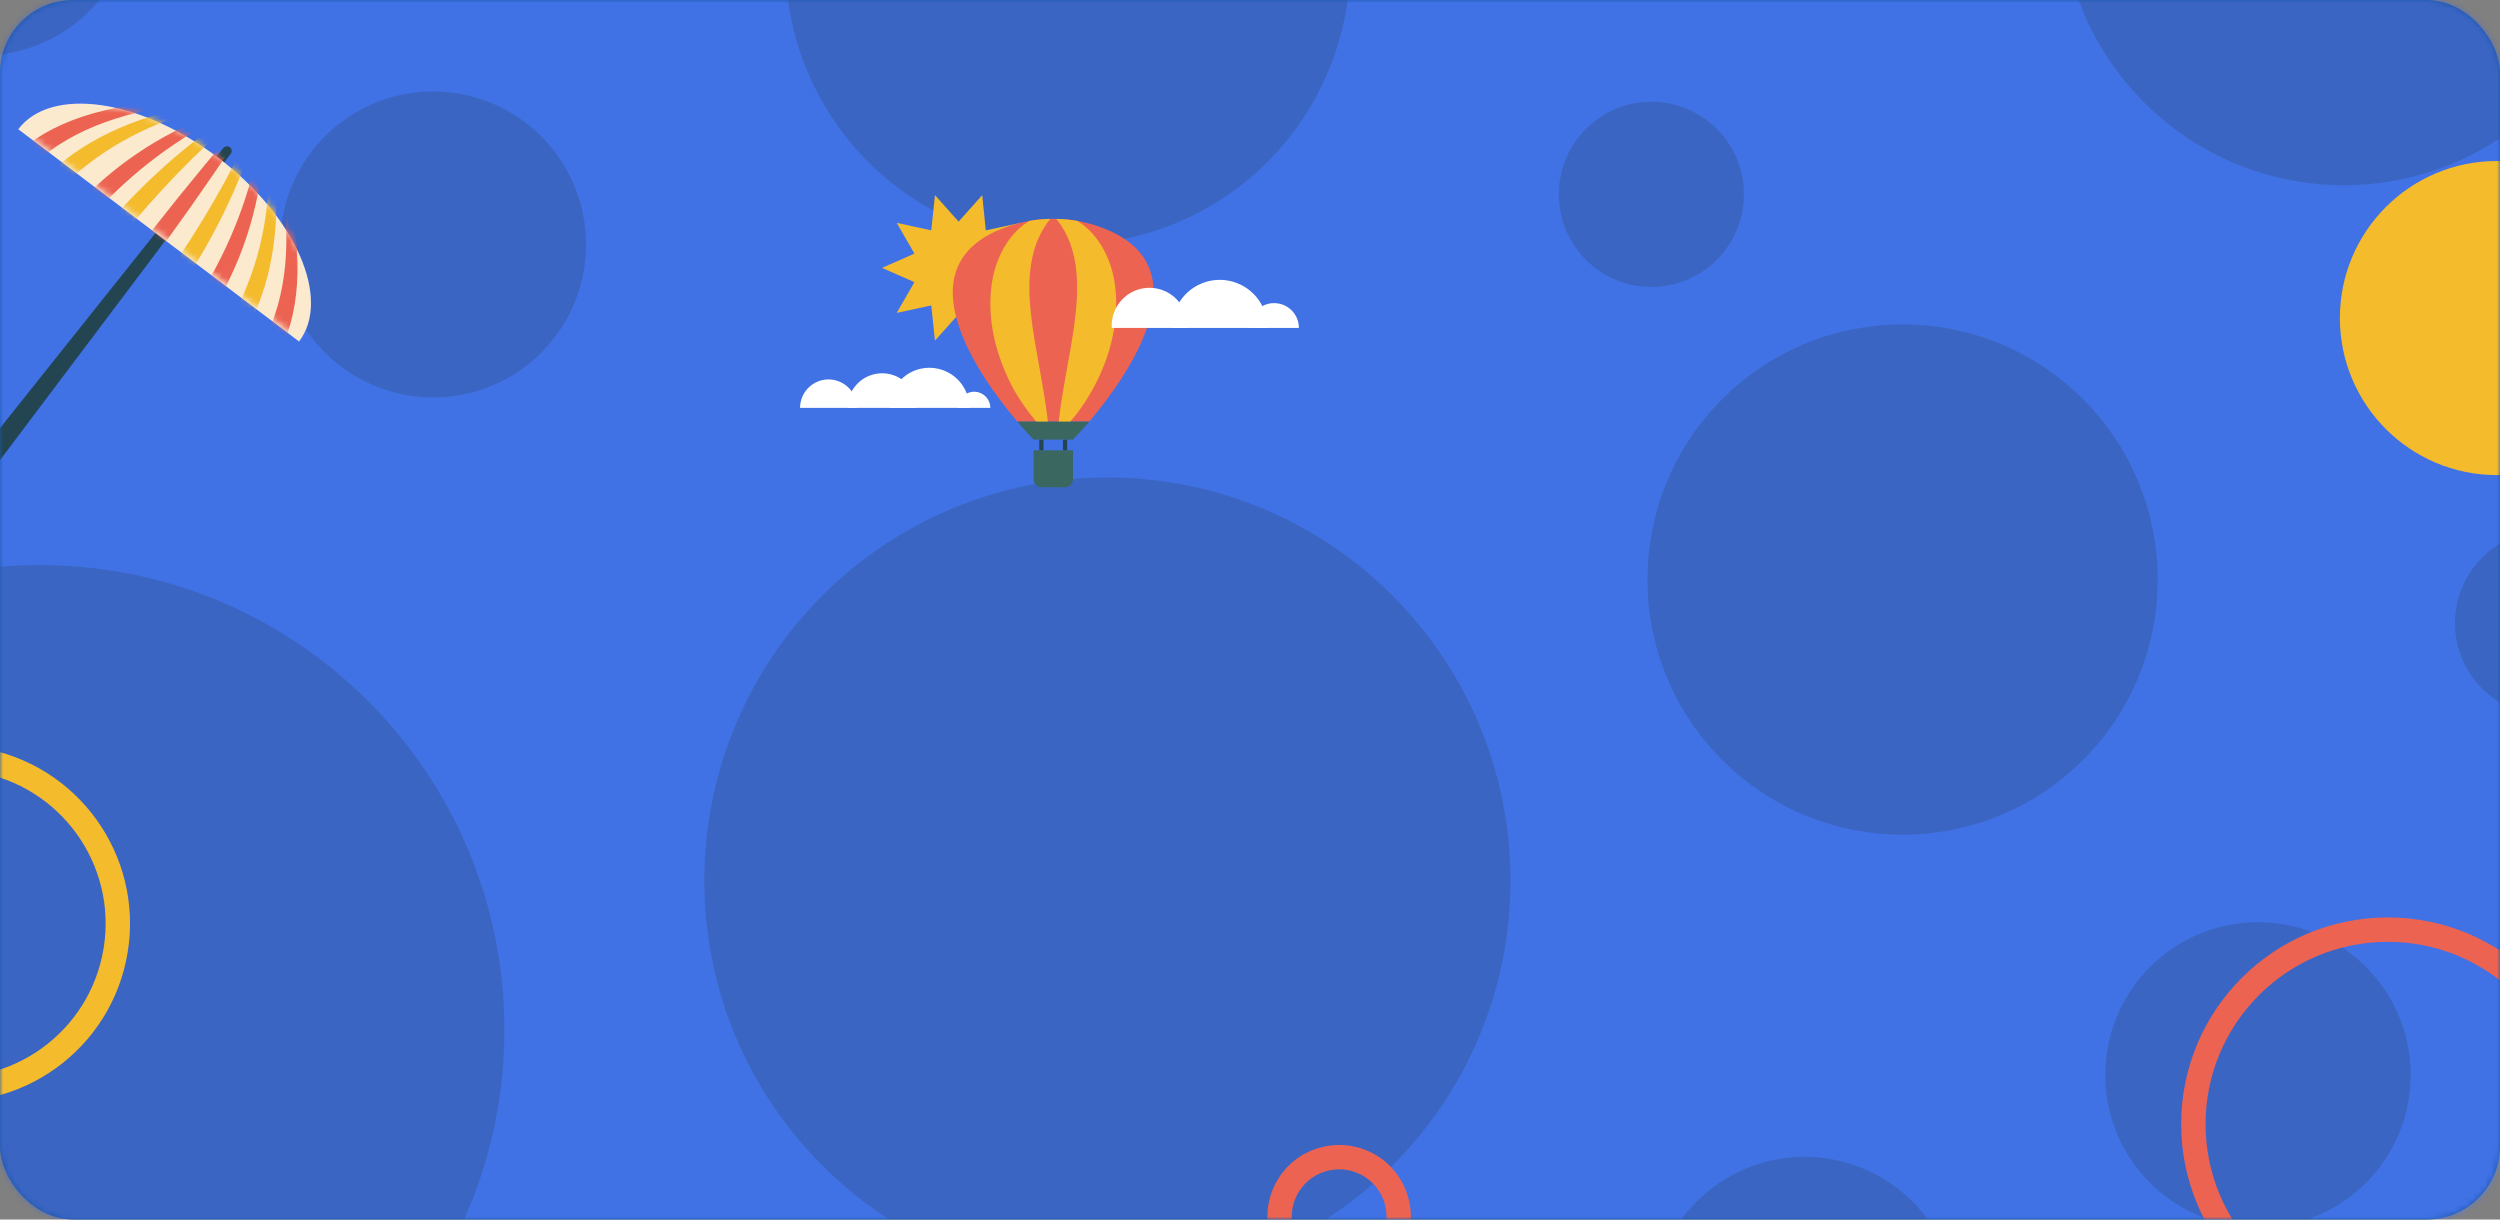
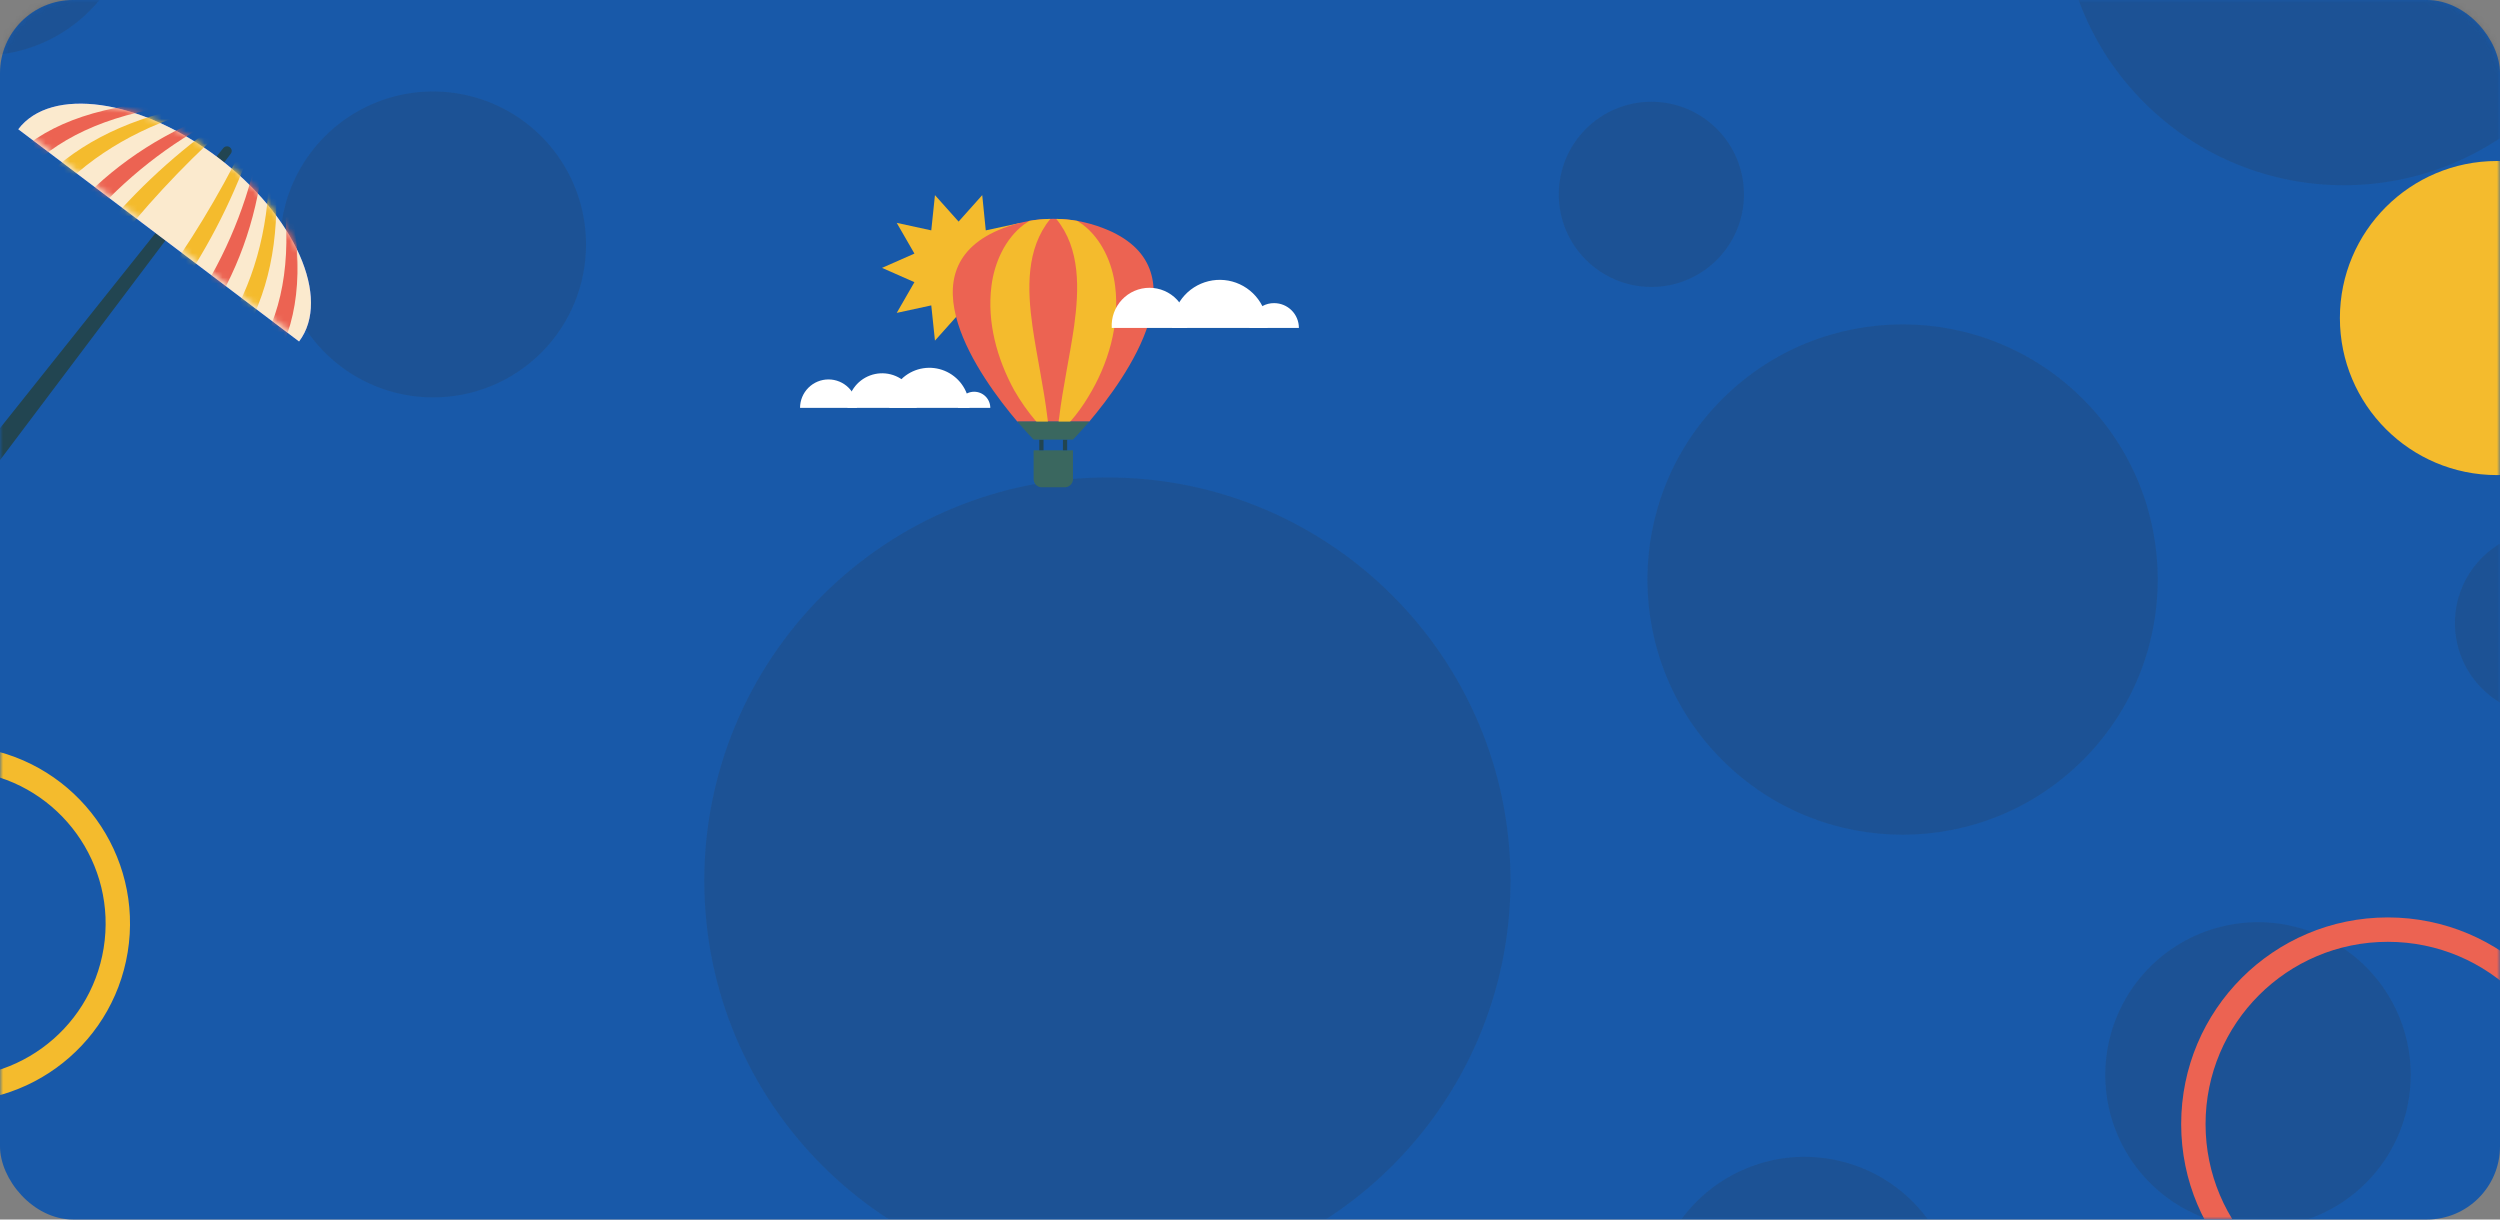
<svg xmlns="http://www.w3.org/2000/svg" width="410" height="200" viewBox="0 0 410 200" fill="none">
  <rect x="0" y="0" width="410" height="200" fill="#808080" stroke="none" />
  <rect width="410" height="200" rx="12" fill="#1859A9" />
  <mask id="mask0_4_61" style="mask-type:alpha" maskUnits="userSpaceOnUse" x="0" y="0" width="410" height="200">
    <rect width="410" height="200" rx="12" fill="#FAFAFA" />
  </mask>
  <g mask="url(#mask0_4_61)">
    <g opacity="0.7">
-       <path d="M417 -15.938H-3V220.312H417V-15.938Z" fill="#517CFF" />
      <g opacity="0.24">
        <mask id="mask1_4_61" style="mask-type:luminance" maskUnits="userSpaceOnUse" x="-3" y="-16" width="420" height="237">
          <path d="M417 -15.938H-3V220.312H417V-15.938Z" fill="white" />
        </mask>
        <g mask="url(#mask1_4_61)">
          <g style="mix-blend-mode:soft-light">
            <path d="M181.613 210.525C145.088 210.525 115.501 180.9 115.501 144.412C115.501 126.878 122.466 110.062 134.865 97.664C147.263 85.265 164.079 78.3 181.613 78.3C218.101 78.3 247.726 107.887 247.726 144.412C247.726 180.937 218.101 210.525 181.613 210.525Z" fill="#343434" />
          </g>
          <g style="mix-blend-mode:soft-light">
-             <path d="M6.487 245.137C48.592 245.137 82.725 211.005 82.725 168.9C82.725 126.795 48.592 92.662 6.487 92.662C-35.617 92.662 -69.75 126.795 -69.75 168.9C-69.75 211.005 -35.617 245.137 6.487 245.137Z" fill="#343434" />
-           </g>
+             </g>
          <g style="mix-blend-mode:soft-light">
            <path d="M-3 9.112C10.835 9.112 22.05 -2.103 22.05 -15.938C22.05 -29.772 10.835 -40.987 -3 -40.987C-16.835 -40.987 -28.05 -29.772 -28.05 -15.938C-28.05 -2.103 -16.835 9.112 -3 9.112Z" fill="#343434" />
          </g>
          <g style="mix-blend-mode:soft-light">
            <path d="M320.29 220.703C323.566 207.262 315.326 193.71 301.885 190.433C288.444 187.156 274.892 195.396 271.615 208.838C268.339 222.279 276.579 235.831 290.02 239.108C303.461 242.384 317.013 234.144 320.29 220.703Z" fill="#343434" />
          </g>
          <g style="mix-blend-mode:soft-light">
            <path d="M370.312 201.337C365.358 201.337 360.515 199.868 356.395 197.116C352.276 194.363 349.065 190.451 347.169 185.874C345.273 181.296 344.777 176.26 345.744 171.4C346.71 166.541 349.096 162.078 352.599 158.574C356.103 155.071 360.566 152.685 365.425 151.719C370.285 150.752 375.321 151.248 379.899 153.144C384.476 155.04 388.388 158.251 391.141 162.37C393.893 166.49 395.362 171.333 395.362 176.287C395.362 182.931 392.723 189.303 388.025 194C383.328 198.698 376.956 201.337 370.312 201.337Z" fill="#343434" />
          </g>
          <g style="mix-blend-mode:soft-light">
            <path d="M71.025 65.175C66.061 65.175 61.209 63.703 57.083 60.944C52.957 58.186 49.741 54.266 47.843 49.679C45.946 45.093 45.451 40.047 46.422 35.179C47.393 30.312 49.786 25.842 53.298 22.335C56.811 18.828 61.285 16.441 66.153 15.477C71.022 14.514 76.068 15.016 80.651 16.92C85.235 18.825 89.15 22.046 91.903 26.177C94.655 30.307 96.12 35.161 96.112 40.125C96.112 43.418 95.463 46.678 94.202 49.72C92.941 52.761 91.092 55.525 88.762 57.851C86.432 60.178 83.666 62.022 80.623 63.279C77.579 64.535 74.317 65.18 71.025 65.175Z" fill="#343434" />
          </g>
          <g style="mix-blend-mode:soft-light">
            <path d="M270.825 47.062C279.213 47.062 286.012 40.263 286.012 31.875C286.012 23.487 279.213 16.687 270.825 16.687C262.437 16.687 255.637 23.487 255.637 31.875C255.637 40.263 262.437 47.062 270.825 47.062Z" fill="#343434" />
          </g>
          <g style="mix-blend-mode:soft-light">
            <path d="M417.749 117.375C414.747 117.367 411.815 116.47 409.322 114.797C406.829 113.124 404.888 110.749 403.745 107.973C402.601 105.198 402.306 102.145 402.896 99.201C403.486 96.258 404.935 93.555 407.061 91.435C409.186 89.315 411.893 87.872 414.838 87.289C417.783 86.706 420.835 87.009 423.608 88.159C426.38 89.31 428.75 91.257 430.417 93.754C432.085 96.25 432.974 99.185 432.974 102.187C432.974 104.185 432.58 106.163 431.815 108.008C431.049 109.853 429.927 111.529 428.513 112.94C427.099 114.351 425.42 115.469 423.573 116.23C421.726 116.991 419.747 117.38 417.749 117.375Z" fill="#343434" />
          </g>
          <g style="mix-blend-mode:soft-light">
-             <path d="M175.125 40.125C165.965 40.125 157.011 37.409 149.395 32.32C141.779 27.231 135.843 19.998 132.337 11.535C128.832 3.073 127.915 -6.239 129.702 -15.223C131.489 -24.206 135.9 -32.459 142.377 -38.935C148.854 -45.412 157.106 -49.823 166.09 -51.61C175.073 -53.397 184.385 -52.48 192.848 -48.975C201.31 -45.469 208.543 -39.533 213.632 -31.917C218.721 -24.301 221.437 -15.347 221.437 -6.188C221.437 -0.106 220.239 5.917 217.912 11.535C215.584 17.154 212.173 22.26 207.873 26.56C203.572 30.861 198.467 34.272 192.848 36.6C187.229 38.927 181.206 40.125 175.125 40.125Z" fill="#343434" />
-           </g>
+             </g>
          <g style="mix-blend-mode:soft-light">
            <path d="M417.136 16.818C435.222 -1.268 435.222 -30.591 417.136 -48.677C399.05 -66.764 369.727 -66.764 351.64 -48.677C333.554 -30.591 333.554 -1.268 351.64 16.818C369.727 34.904 399.05 34.904 417.136 16.818Z" fill="#343434" />
          </g>
          <g style="mix-blend-mode:soft-light">
            <path d="M341.618 124.638C357.961 108.294 357.961 81.796 341.618 65.453C325.274 49.11 298.776 49.11 282.433 65.453C266.089 81.796 266.089 108.294 282.433 124.638C298.776 140.981 325.274 140.981 341.618 124.638Z" fill="#343434" />
          </g>
        </g>
      </g>
    </g>
    <path d="M37.843 25.206L-2.904 79.314C-3.034 79.493 -3.2 79.644 -3.392 79.759C-3.584 79.874 -3.798 79.95 -4.02 79.982C-4.243 80.014 -4.47 80.003 -4.688 79.948C-4.906 79.892 -5.111 79.795 -5.289 79.661C-5.472 79.534 -5.627 79.373 -5.745 79.187C-5.864 79.001 -5.943 78.794 -5.979 78.578C-6.014 78.362 -6.006 78.141 -5.953 77.928C-5.901 77.716 -5.806 77.515 -5.673 77.339C-5.673 77.339 36.582 24.299 36.61 24.299C36.733 24.14 36.917 24.035 37.12 24.007C37.323 23.98 37.529 24.032 37.693 24.152C37.856 24.273 37.964 24.451 37.992 24.649C38.021 24.847 37.967 25.047 37.843 25.206Z" fill="#224551" />
    <path d="M49.046 56L3 21.197C8.342 14.134 22.959 16.198 35.677 25.789C48.395 35.379 54.389 48.936 49.046 56Z" fill="#517CFF" />
    <path d="M49.046 56L3 21.197C8.342 14.134 22.959 16.198 35.677 25.789C48.395 35.379 54.389 48.936 49.046 56Z" fill="#FBEACE" />
    <mask id="mask2_4_61" style="mask-type:luminance" maskUnits="userSpaceOnUse" x="3" y="17" width="49" height="39">
      <path d="M49.13 55.625L3.445 21.157C8.745 14.161 23.247 16.206 35.866 25.704C48.484 35.203 54.431 48.629 49.13 55.625Z" fill="white" />
    </mask>
    <g mask="url(#mask2_4_61)">
-       <path d="M22.924 45.454L20.448 43.598C26.314 35.902 32.044 28.781 37.641 22.234L38.717 23.068C33.964 30.225 28.699 37.687 22.924 45.454Z" fill="#EC6352" />
      <path d="M33.713 52.585C32.825 52.073 31.937 51.535 31.076 50.97C36.328 43.37 40.065 34.828 42.08 25.812L43.103 26.727C41.955 36.36 38.825 44.979 33.713 52.585Z" fill="#EC6352" />
      <path d="M45.309 58.693L42.457 57.347C46.69 50.28 47.946 41.095 46.224 29.794L47.165 30.817C49.838 42.584 49.219 51.876 45.309 58.693Z" fill="#EC6352" />
      <path d="M13.292 37.57L11.005 35.472C16.942 28.476 24.377 23.103 33.309 19.354L34.466 20.081C26.351 24.498 19.163 30.436 13.292 37.57Z" fill="#EC6352" />
      <path d="M17.811 41.499L15.417 39.508C21.142 32.317 27.833 25.952 35.3 20.592L36.43 21.372C29.647 27.524 23.417 34.259 17.811 41.499Z" fill="#F4BB2D" />
      <path d="M28.224 49.141C27.363 48.575 26.502 48.011 25.668 47.419C31.065 40.022 35.826 32.182 39.901 23.983L40.95 24.843C37.849 33.491 33.566 41.667 28.224 49.141Z" fill="#F4BB2D" />
      <path d="M39.417 55.787L36.672 54.28C41.497 46.8 44 37.965 44.179 27.776C44.529 28.072 44.852 28.395 45.175 28.718C45.91 39.463 43.991 48.486 39.417 55.787Z" fill="#F4BB2D" />
      <path d="M8.18 32.781C7.426 32.055 6.7 31.301 5.973 30.548C11.767 24.162 19.91 19.848 30.403 17.605L31.614 18.278C21.856 21.274 14.045 26.108 8.18 32.781Z" fill="#F4BB2D" />
      <path d="M4.601 27.803L2.503 25.462C8.206 20.009 17.184 17.023 29.435 16.502C29.838 16.691 30.215 16.852 30.592 17.067C19.112 18.359 10.449 21.938 4.601 27.803Z" fill="#EC6352" />
    </g>
    <path d="M391.602 216.242C409.214 216.242 423.492 201.963 423.492 184.35C423.492 166.736 409.214 152.458 391.602 152.458C373.989 152.458 359.712 166.736 359.712 184.35C359.712 201.963 373.989 216.242 391.602 216.242Z" stroke="#EC6352" stroke-width="4" stroke-miterlimit="10" />
    <path d="M18.971 155.822C21.373 140.992 11.299 127.022 -3.531 124.62C-18.361 122.218 -32.33 132.293 -34.731 147.124C-37.133 161.954 -27.059 175.924 -12.229 178.326C2.601 180.728 16.569 170.653 18.971 155.822Z" stroke="#F4BB2D" stroke-width="4" stroke-miterlimit="10" />
    <path d="M409.496 77.914C423.719 77.914 435.25 66.383 435.25 52.159C435.25 37.935 423.719 26.404 409.496 26.404C395.273 26.404 383.743 37.935 383.743 52.159C383.743 66.383 395.273 77.914 409.496 77.914Z" fill="#F4BB2D" />
    <path d="M169.745 43.932L164.429 46.277L167.354 51.315L161.666 50.084L161.086 55.865L157.209 51.524L153.332 55.865L152.729 50.084L147.064 51.315L149.966 46.277L144.65 43.932L149.966 41.588L147.064 36.55L152.729 37.781L153.332 32L157.209 36.341L161.086 32L161.666 37.781L167.354 36.55L164.429 41.588L169.745 43.932Z" fill="#F4BB2D" />
    <path d="M150.337 66.892H138.984C138.987 65.734 139.344 64.605 140.006 63.655C140.667 62.705 141.603 61.98 142.689 61.576C143.774 61.172 144.956 61.109 146.078 61.395C147.2 61.681 148.208 62.303 148.967 63.178C149.855 64.211 150.342 65.529 150.337 66.892Z" fill="white" />
    <path d="M140.54 66.892H131.208C131.208 65.654 131.7 64.468 132.575 63.593C133.45 62.718 134.637 62.226 135.874 62.226C137.112 62.226 138.299 62.718 139.174 63.593C140.049 64.468 140.54 65.654 140.54 66.892Z" fill="white" />
    <path d="M162.409 66.892H157.116C157.116 66.19 157.395 65.517 157.891 65.021C158.388 64.524 159.061 64.246 159.763 64.246C160.465 64.246 161.138 64.524 161.634 65.021C162.13 65.517 162.409 66.19 162.409 66.892Z" fill="white" />
    <path d="M158.996 66.892H145.833C145.83 65.564 146.235 64.267 146.994 63.178C147.671 62.188 148.607 61.402 149.699 60.906C150.791 60.41 151.998 60.222 153.189 60.363C154.38 60.504 155.51 60.969 156.456 61.706C157.402 62.444 158.128 63.426 158.555 64.547C158.846 65.295 158.995 66.09 158.996 66.892Z" fill="white" />
    <path d="M169.512 73.856H175.966V78.569C175.966 78.926 175.824 79.269 175.572 79.521C175.319 79.774 174.977 79.916 174.62 79.916H170.859C170.502 79.916 170.159 79.774 169.907 79.521C169.654 79.269 169.512 78.926 169.512 78.569V73.856Z" fill="#3A675F" />
    <path d="M178.636 69.144H166.843C160.761 61.971 147.691 43.863 164.545 37.409C165.928 36.88 167.358 36.484 168.816 36.225C169.951 36.024 171.1 35.915 172.252 35.9C172.577 35.877 172.902 35.877 173.227 35.9C174.379 35.915 175.528 36.024 176.663 36.225C178.114 36.481 179.537 36.877 180.911 37.409C197.765 43.863 184.695 61.971 178.636 69.144Z" fill="#EC6352" />
    <path d="M172.253 35.9C168.26 40.775 168.469 47.438 169.328 53.52C170.047 58.535 171.185 63.549 171.788 68.587C171.812 68.772 171.835 68.935 171.858 69.144C171.949 69.837 172.003 70.534 172.021 71.233C171.286 70.584 170.596 69.886 169.954 69.144C168.579 67.537 167.359 65.804 166.31 63.967C163.501 58.813 161.852 52.824 162.595 46.927C163.06 43.143 164.801 39.197 167.912 36.829L168.817 36.225C169.951 36.024 171.101 35.915 172.253 35.9Z" fill="#F4BB2D" />
    <path d="M178.473 65.081C177.615 66.522 176.628 67.881 175.525 69.144C174.878 69.88 174.188 70.578 173.459 71.233C173.476 70.534 173.531 69.837 173.621 69.144C173.62 68.956 173.644 68.769 173.691 68.587C174.295 63.549 175.432 58.535 176.152 53.52C176.987 47.438 177.22 40.775 173.227 35.9C174.379 35.915 175.528 36.024 176.662 36.225L177.568 36.829C180.679 39.197 182.42 43.143 182.884 46.927C183.673 53.218 181.746 59.765 178.473 65.081Z" fill="#F4BB2D" />
    <path d="M171.138 72.092H170.442V73.85H171.138V72.092Z" fill="#224551" />
    <path d="M175.015 72.092H174.319V73.85H175.015V72.092Z" fill="#224551" />
    <path d="M178.636 69.144C177.057 70.978 175.966 72.092 175.966 72.092H169.512C169.512 72.092 168.421 70.978 166.843 69.144H178.636Z" fill="#3A675F" />
    <path d="M194.701 53.776H182.328C182.276 52.931 182.398 52.085 182.685 51.29C182.973 50.494 183.42 49.766 184 49.15C184.579 48.533 185.279 48.042 186.055 47.707C186.832 47.371 187.669 47.198 188.514 47.198C189.36 47.198 190.197 47.371 190.974 47.707C191.75 48.042 192.45 48.533 193.029 49.15C193.609 49.766 194.056 50.494 194.344 51.29C194.631 52.085 194.753 52.931 194.701 53.776Z" fill="white" />
    <path d="M213.018 53.776H204.893C204.888 53.041 205.084 52.32 205.461 51.69C205.838 51.059 206.38 50.544 207.029 50.2C207.618 49.874 208.282 49.706 208.955 49.713C210.033 49.713 211.066 50.141 211.828 50.903C212.59 51.665 213.018 52.698 213.018 53.776Z" fill="white" />
    <path d="M207.887 53.776H192.217C192.204 52.01 192.789 50.292 193.876 48.901C194.963 47.51 196.488 46.528 198.205 46.113C199.921 45.699 201.727 45.877 203.329 46.62C204.931 47.361 206.234 48.624 207.028 50.2C207.601 51.305 207.895 52.532 207.887 53.776Z" fill="white" />
-     <path d="M226.53 206.455C230.346 202.639 230.346 196.45 226.53 192.634C222.713 188.817 216.525 188.817 212.708 192.634C208.891 196.45 208.891 202.639 212.708 206.455C216.525 210.272 222.713 210.272 226.53 206.455Z" stroke="#EC6352" stroke-width="4" stroke-miterlimit="10" />
  </g>
</svg>